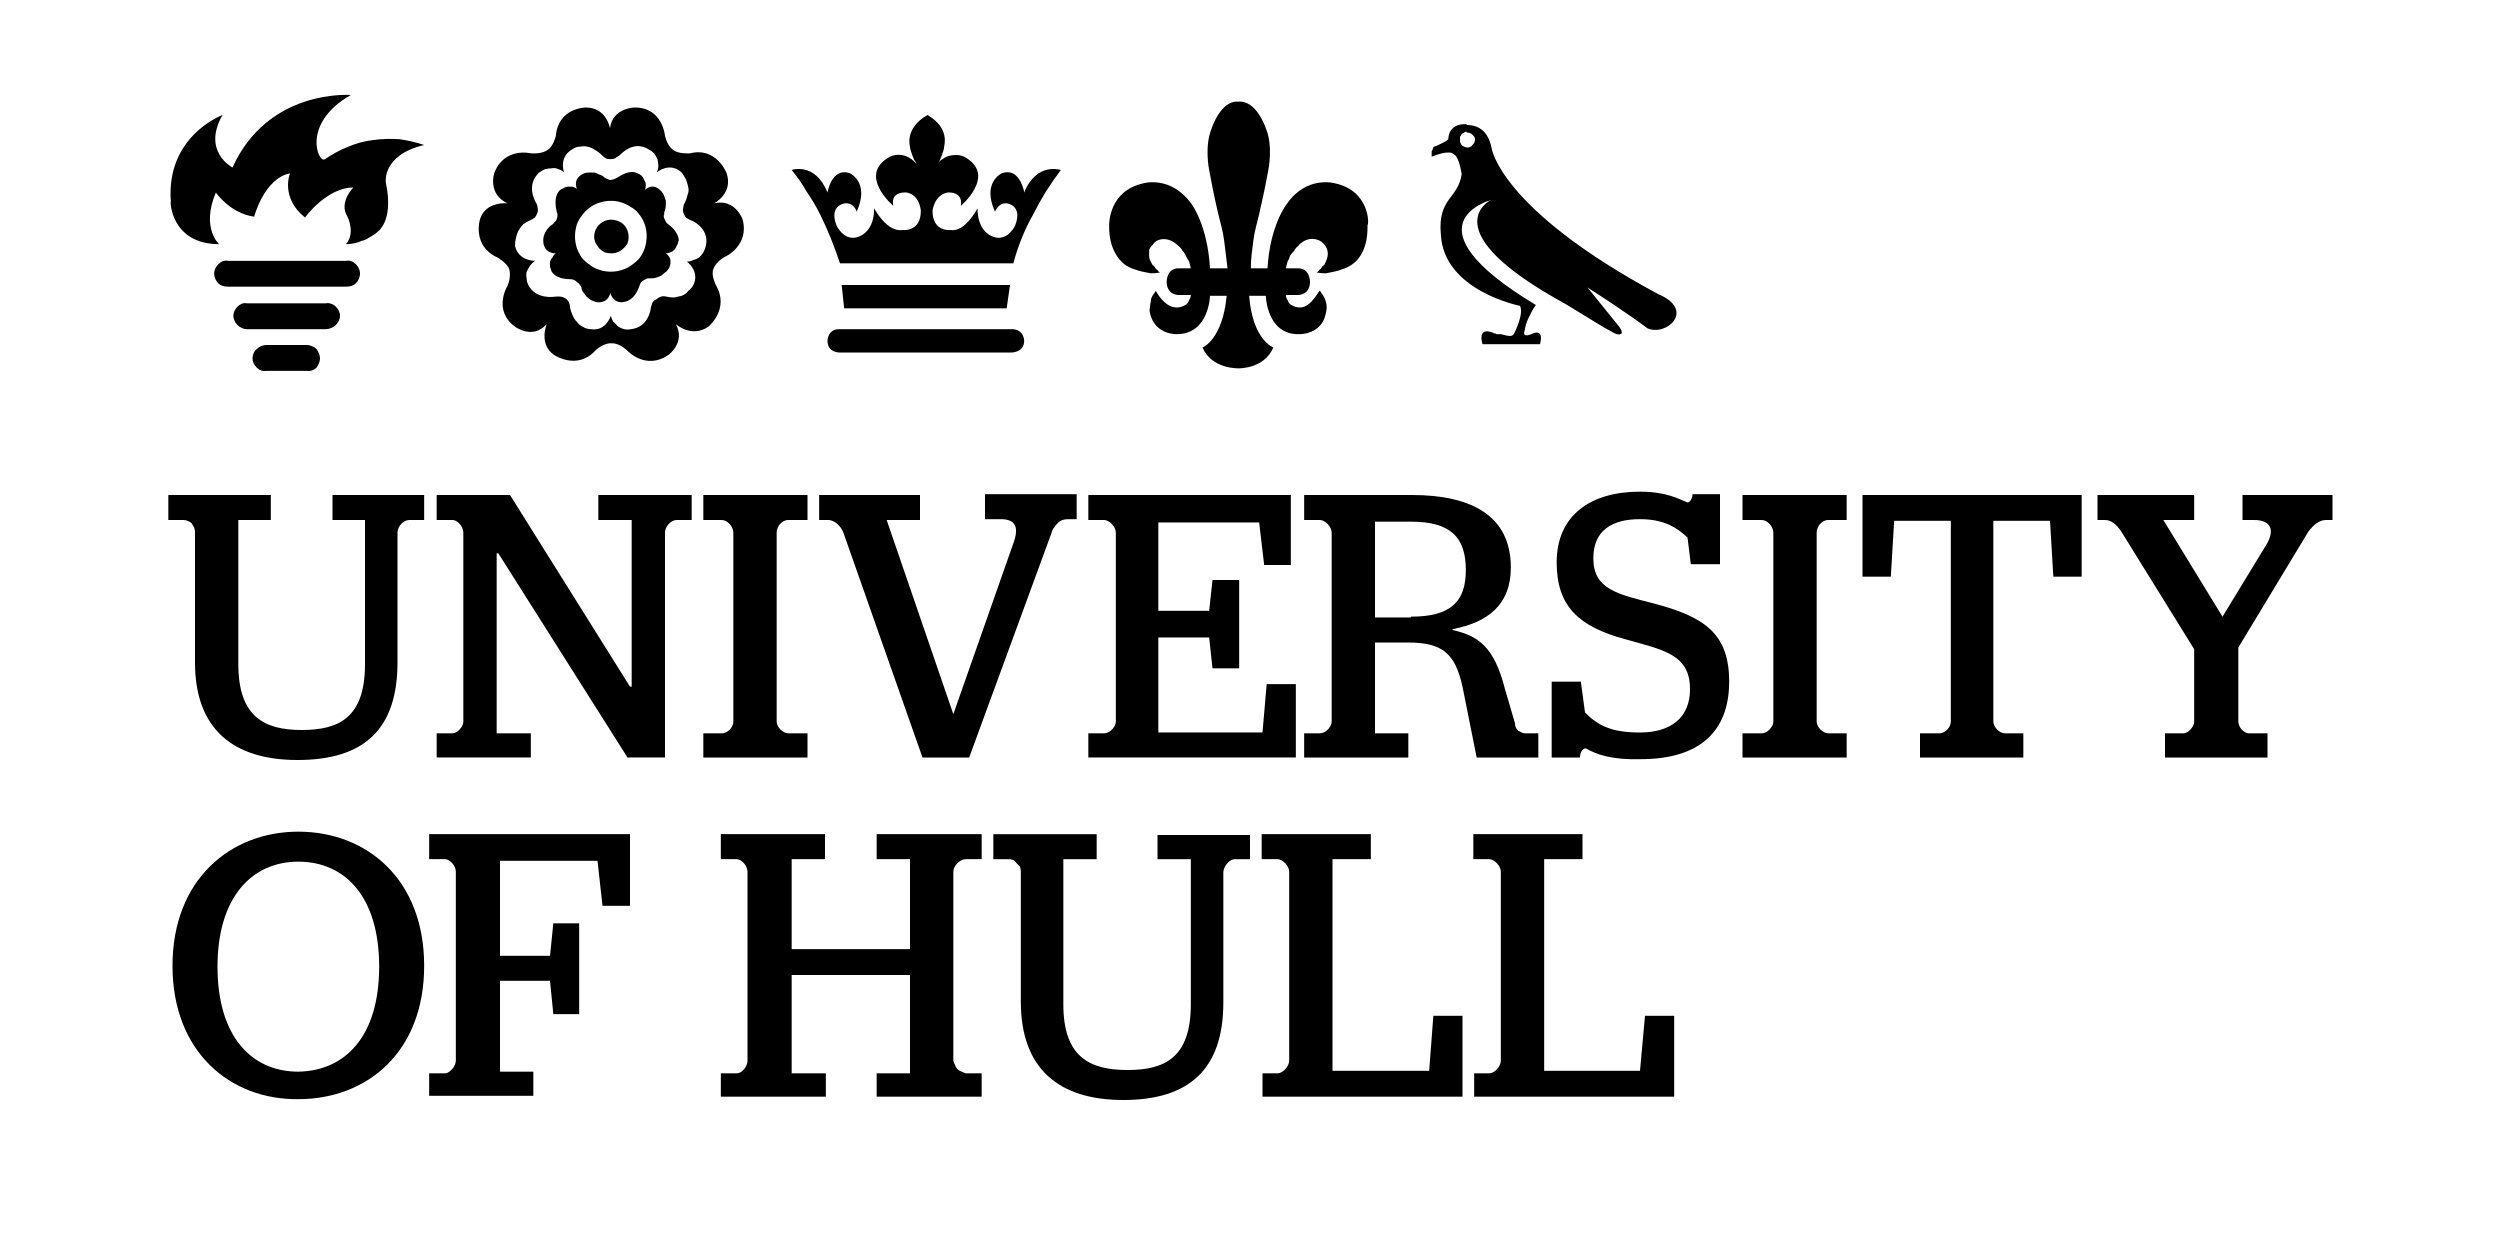
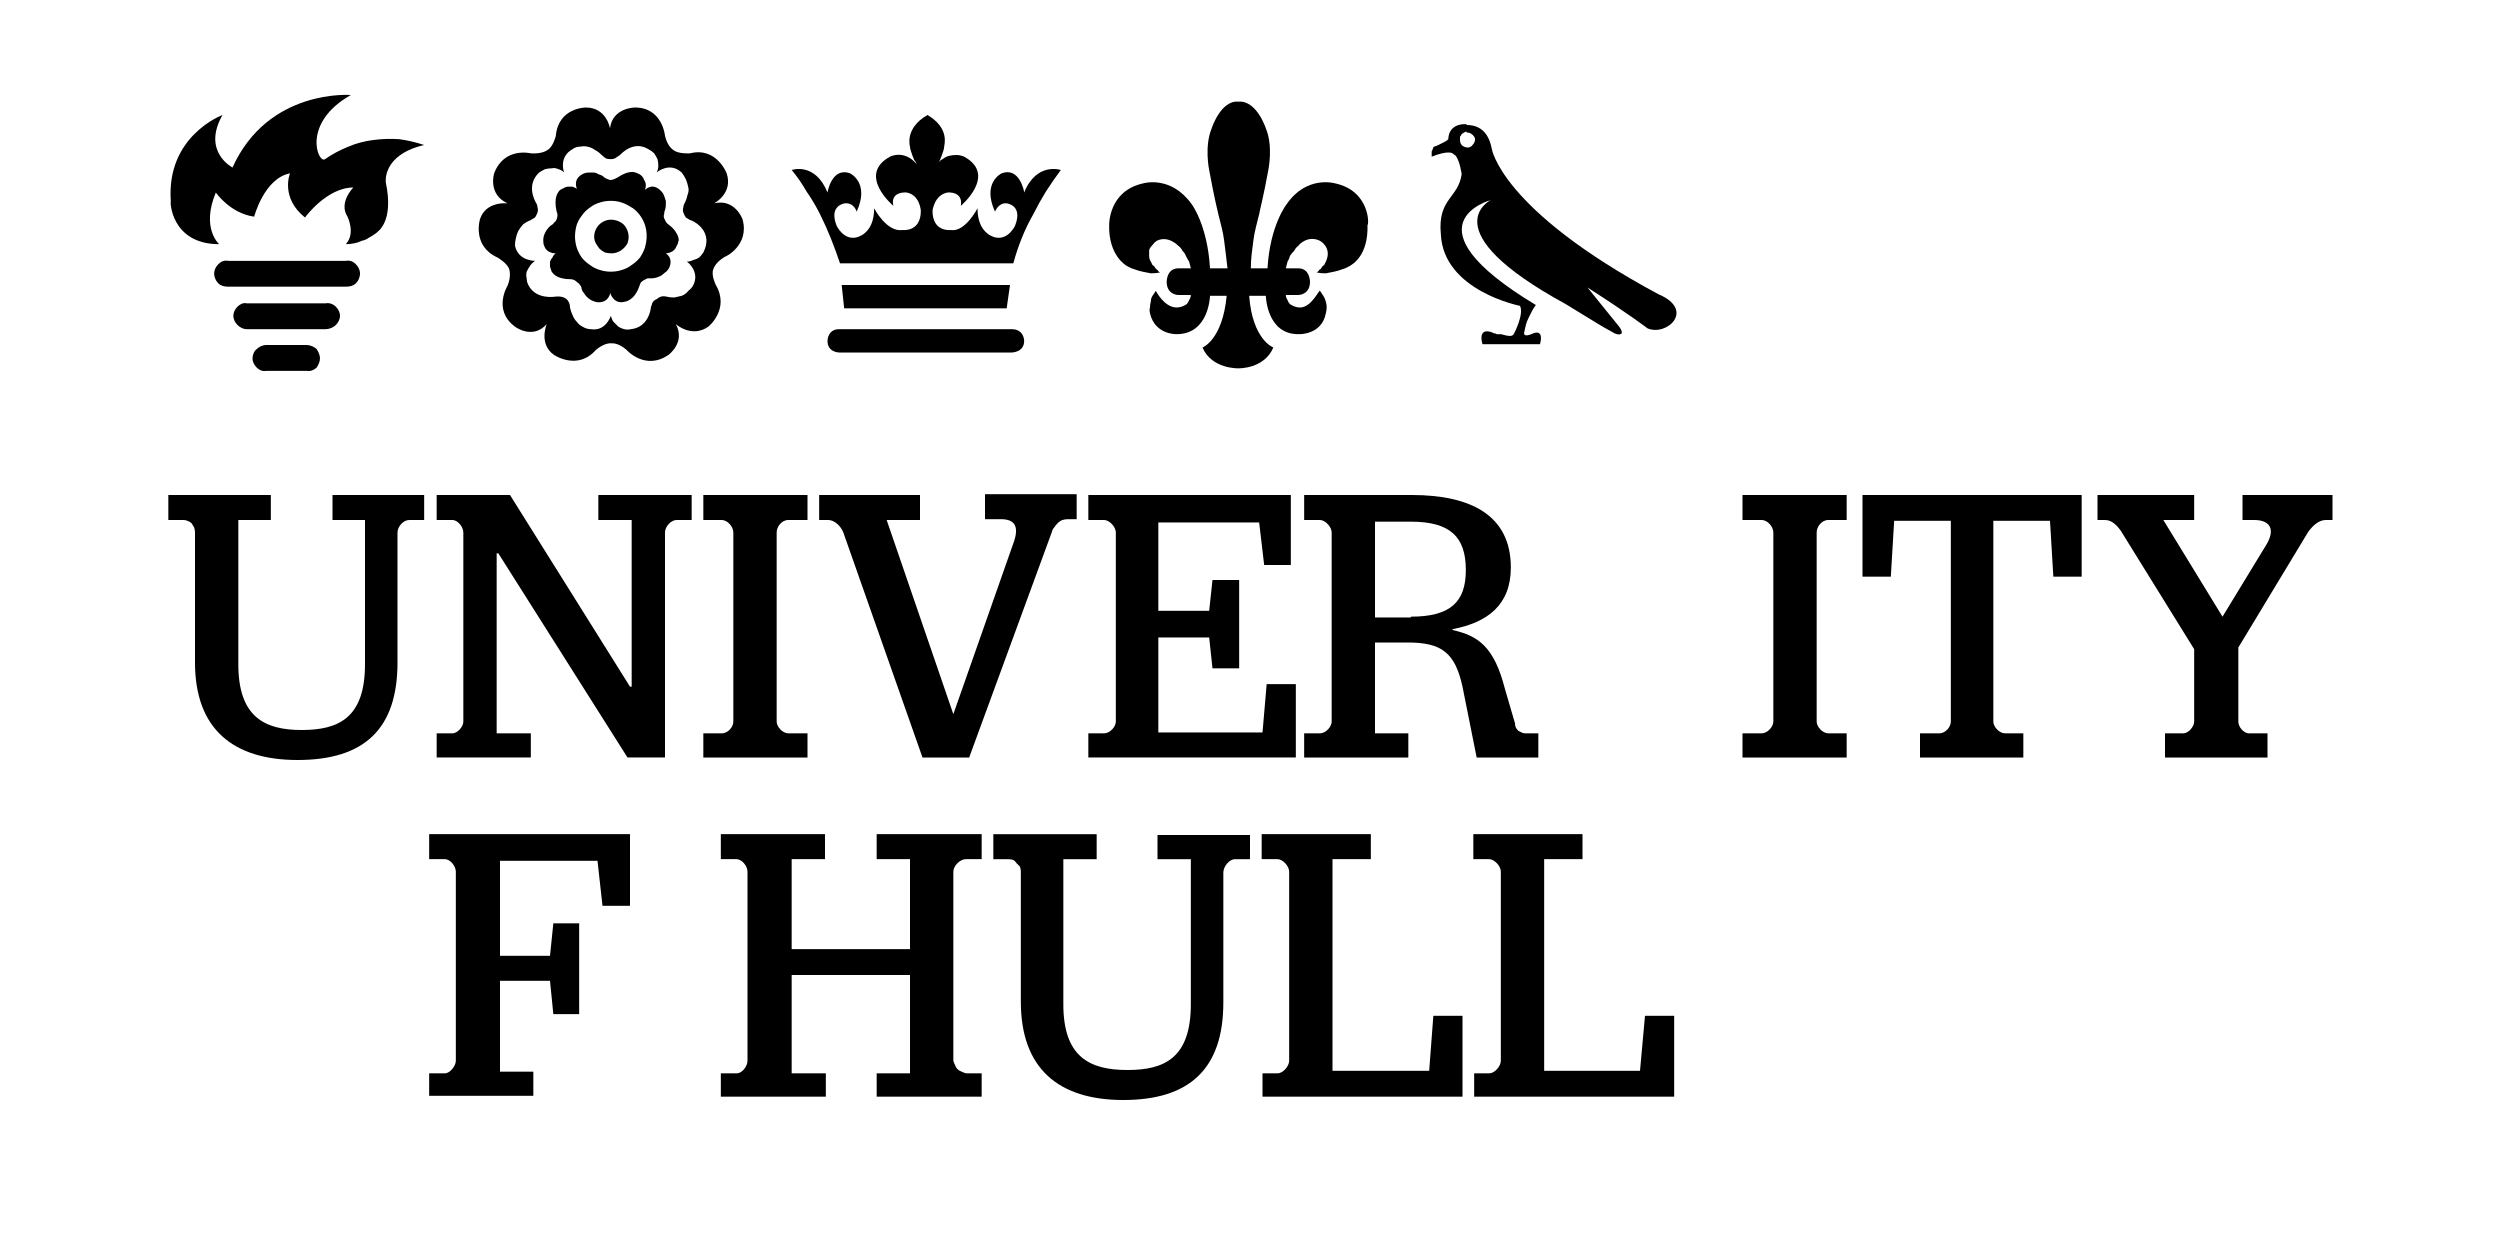
<svg xmlns="http://www.w3.org/2000/svg" version="1.2" viewBox="0 0 300 150" width="300" height="150">
  <title>Path_253</title>
  <style>
		.s0 { fill: #000000 } 
		.s1 { fill: none } 
	</style>
  <path id="Path_253" fill-rule="evenodd" class="s0" d="m121.2 34.2l-0.4 2.8h-19.5l-0.3-2.8c0 0 20.2 0 20.2 0zm1.7-11.1q0 0 0 0 0 0 0 0zm0 0c1.5-3.7 4.4-2.7 4.4-2.7q-0.9 1.2-1.8 2.6-0.8 1.3-1.5 2.7-0.8 1.4-1.4 2.9-0.6 1.5-1 3h-20.8q-0.5-1.5-1.1-3-0.6-1.5-1.3-2.9-0.7-1.4-1.6-2.7-0.8-1.4-1.8-2.6c0 0 2.8-1 4.3 2.7 0 0 0.5-3.1 2.7-2.3 0 0 2.4 1.1 0.8 4.6 0 0-0.3-1.1-1.4-1 0 0-2 0.2-1 2.7 0 0 0.8 1.7 2.3 1.4 0 0 2.2-0.3 2.2-3.5 0 0 1.5 2.9 3.4 2.6 0 0 2.2 0.3 2.2-2.3 0 0-0.1-1.9-1.7-2.2 0 0-2-0.2-1.6 1.6 0 0-4.4-3.7-0.4-5.9 0 0 1.7-0.9 3.2 0.9q-0.1-0.3-0.3-0.5-0.1-0.3-0.2-0.5-0.1-0.3-0.2-0.6-0.1-0.3-0.1-0.5c0 0-0.7-2.2 2.1-3.8 2.7 1.6 2 3.6 2 3.8q0 0.2-0.1 0.5-0.1 0.3-0.2 0.6-0.1 0.2-0.2 0.5-0.1 0.2-0.3 0.5 0.2-0.4 0.6-0.6 0.4-0.3 0.8-0.4 0.4-0.1 0.9-0.1 0.4 0 0.9 0.2c4 2.2-0.4 5.9-0.4 5.9 0.3-1.8-1.6-1.6-1.6-1.6-1.6 0.3-1.8 2.2-1.8 2.2 0 2.6 2.2 2.3 2.2 2.3 1.7 0.3 3.2-2.6 3.2-2.6 0 3.2 2.2 3.5 2.2 3.5 1.5 0.3 2.3-1.4 2.3-1.4 1-2.5-1-2.7-1-2.7-1-0.1-1.4 1-1.4 1-1.6-3.5 0.8-4.6 0.8-4.6 2.1-0.8 2.7 2.1 2.7 2.3zm-22.2 16.4h20.7c1.5 0 1.5 1.4 1.5 1.4 0 1.4-1.5 1.4-1.5 1.4h-20.7c0 0-1.4 0-1.4-1.4 0 0 0-1.4 1.4-1.4z" />
  <path id="Path_254" fill-rule="evenodd" class="s0" d="m41.5 34.4c0.5 0 0.9-0.1 1.2-0.4 0.3-0.3 0.5-0.7 0.5-1.2 0-0.4-0.2-0.8-0.5-1.1-0.3-0.3-0.7-0.5-1.2-0.4h-14.1c-0.5-0.1-0.9 0.1-1.2 0.4-0.3 0.3-0.5 0.7-0.5 1.1 0 0.5 0.2 0.9 0.5 1.2 0.3 0.3 0.7 0.4 1.2 0.4zm-11.9 5.1h9.5c0.4 0 0.9-0.2 1.2-0.5 0.3-0.3 0.5-0.7 0.5-1.1 0-0.4-0.2-0.8-0.5-1.1-0.3-0.3-0.8-0.5-1.2-0.4h-9.5c-0.4-0.1-0.8 0.1-1.1 0.4-0.3 0.3-0.5 0.7-0.5 1.1 0 0.4 0.2 0.8 0.5 1.1 0.3 0.3 0.7 0.5 1.1 0.5zm2.4 5h4.8c0.4 0.1 0.9-0.1 1.2-0.4 0.2-0.3 0.4-0.7 0.4-1.1 0-0.4-0.2-0.8-0.4-1.1-0.3-0.3-0.8-0.5-1.2-0.5h-4.8c-0.5 0-0.9 0.2-1.2 0.5-0.3 0.2-0.5 0.7-0.5 1.1 0 0.4 0.2 0.8 0.5 1.1 0.3 0.3 0.7 0.5 1.2 0.4zm-5.7-15.2c0 0-2.2-1.9-0.4-6.2 0 0 1.7 2.5 4.6 2.9 0 0 1.2-4.6 4.3-5.2 0 0-1.2 2.9 1.8 5.3 0 0 2.6-3.6 5.8-3.6 0 0-1.8 1.8-0.7 3.5 0 0 1 2-0.2 3.3q0.5 0 1-0.1 0.5-0.1 0.9-0.3 0.5-0.1 0.9-0.4 0.4-0.2 0.8-0.5c0.2-0.2 2.2-1.3 1.2-6.1 0 0-0.5-3.3 4.6-4.5q-1.5-0.5-3-0.7-1.6-0.1-3.1 0.1-1.6 0.2-3 0.8-1.5 0.6-2.8 1.5c-0.8 0.6-2.9-4.3 3.1-7.7 0 0-9.9-0.8-14.2 8.7 0 0-3.7-1.9-1.2-6.3 0 0-6.8 2.5-6.2 10.4-0.1-0.1 0 5.1 5.8 5.1zm0.4-15.5q0 0 0 0 0 0 0 0z" />
  <path id="Path_255" fill-rule="evenodd" class="s0" d="m87 30.8c-1.2 0.7-1.4 1.5-1.4 1.5-0.3 0.7 0.3 1.9 0.3 1.9 1.7 2.9-0.9 5-0.9 5-2 1.4-3.9-0.3-3.9-0.3 1.2 2.2-0.9 3.7-0.9 3.7-2.8 1.9-5-0.6-5-0.6-1-0.9-1.8-0.8-1.8-0.8-0.9-0.1-1.9 0.8-1.9 0.8-2.2 2.5-5 0.6-5 0.6-1.9-1.3-0.9-3.7-0.9-3.7-1.7 1.9-3.8 0.3-3.8 0.3-2.7-2-0.9-4.9-0.9-4.9 0.5-1.2 0.2-2 0.2-2-0.2-0.7-1.4-1.4-1.4-1.4-3.1-1.4-2.1-4.6-2.1-4.6 0.7-2.2 3.3-1.9 3.3-1.9-2.4-1.1-1.6-3.6-1.6-3.6 1.2-3.2 4.4-2.4 4.4-2.4 1.4 0.1 2-0.4 2-0.4 0.7-0.4 1-1.7 1-1.7 0.3-3.4 3.6-3.4 3.6-3.4 2.5 0 2.9 2.5 2.9 2.5 0.3-2.5 3-2.5 3-2.5 3.3 0 3.6 3.4 3.6 3.4 0.3 1.3 1 1.7 1 1.7 0.6 0.5 2 0.4 2 0.4 3.2-0.8 4.4 2.4 4.4 2.4 0.8 2.4-1.5 3.6-1.5 3.6 2.5-0.6 3.4 1.9 3.4 1.9 0.9 3.2-2.2 4.6-2.1 4.5zm-2.3-1.3c0.5-2.1-1.7-3.1-1.9-3.1q-0.2-0.1-0.5-0.3-0.2-0.3-0.3-0.6-0.1-0.3 0-0.6 0-0.3 0.2-0.6 0.2-0.4 0.3-0.9 0.2-0.5 0.1-0.9-0.1-0.5-0.3-1-0.2-0.4-0.5-0.8c-1.4-1.3-2.9-0.1-3 0q0.2-0.4 0.2-0.8 0-0.4-0.1-0.8-0.2-0.4-0.4-0.7-0.3-0.3-0.7-0.5c-1.8-1.1-3.3 0.6-3.4 0.7q-0.3 0.2-0.6 0.4-0.2 0.1-0.5 0.1-0.4 0-0.6-0.1-0.3-0.2-0.5-0.4-0.4-0.4-0.8-0.6-0.4-0.3-0.9-0.4-0.4-0.1-0.9 0-0.5 0-0.9 0.3c-1.6 0.9-1.1 2.6-1 2.8q-0.3-0.3-0.7-0.4-0.4-0.2-0.8-0.1-0.4 0-0.8 0.1-0.4 0.2-0.7 0.4c-1.6 1.5-0.5 3.4-0.4 3.6q0.2 0.3 0.2 0.6 0.1 0.3 0 0.6-0.1 0.3-0.3 0.6-0.3 0.2-0.5 0.3-0.5 0.2-0.9 0.5-0.3 0.3-0.6 0.8-0.2 0.4-0.3 0.9-0.1 0.4-0.1 0.9c0.4 1.8 2.3 1.8 2.4 1.8q-0.4 0.3-0.6 0.6-0.2 0.3-0.4 0.7-0.1 0.4 0 0.8 0 0.4 0.2 0.8c0.9 1.8 3.2 1.4 3.2 1.4 1.7-0.2 1.8 1 1.8 1.3q0.1 0.5 0.3 0.9 0.2 0.5 0.5 0.8 0.3 0.4 0.7 0.6 0.5 0.3 1 0.3c1.8 0.3 2.4-1.6 2.4-1.6q0.1 0.4 0.3 0.7 0.3 0.3 0.6 0.6 0.3 0.2 0.7 0.3 0.4 0.1 0.8 0c2.1-0.2 2.4-2.4 2.4-2.6q0.1-0.3 0.2-0.6 0.2-0.3 0.5-0.4 0.2-0.2 0.5-0.3 0.3-0.1 0.7 0 0.4 0.1 0.9 0.1 0.5-0.1 0.9-0.2 0.5-0.2 0.8-0.6 0.4-0.3 0.6-0.7c0.8-1.6-0.7-2.8-0.8-2.8q0.4 0 0.8-0.2 0.4-0.1 0.7-0.3 0.3-0.3 0.5-0.6 0.2-0.4 0.3-0.8zm-3.3-0.6q0 0.3-0.2 0.6-0.1 0.3-0.3 0.5-0.2 0.2-0.5 0.3-0.3 0.1-0.5 0.1c1 0.7 0.4 1.8 0.3 1.9q-0.2 0.3-0.4 0.4-0.2 0.2-0.5 0.4-0.2 0.1-0.5 0.2-0.3 0.1-0.6 0.1-0.2 0-0.5 0-0.2 0.1-0.4 0.2-0.2 0.1-0.4 0.3-0.1 0.2-0.2 0.5c-0.6 1.7-1.7 1.8-1.7 1.8-1.4 0.4-1.8-1.1-1.8-1.1v0.2c-0.4 1.2-1.6 1-1.8 0.9q-0.3-0.1-0.5-0.2-0.3-0.2-0.5-0.4-0.2-0.2-0.3-0.4-0.2-0.2-0.3-0.5 0-0.3-0.2-0.5-0.1-0.2-0.3-0.3-0.2-0.2-0.4-0.3-0.2-0.1-0.5-0.1c-1.7 0-2.1-0.8-2.2-0.9q-0.1-0.3-0.2-0.6 0-0.3 0-0.6 0.1-0.3 0.3-0.5 0.1-0.3 0.4-0.5h-0.1q-0.3 0-0.5-0.1-0.3-0.1-0.5-0.3-0.2-0.2-0.3-0.5-0.1-0.2-0.1-0.5c-0.1-1.1 0.8-1.9 1-2q0.2-0.1 0.3-0.3 0.2-0.1 0.3-0.4 0.1-0.2 0.1-0.5 0-0.2-0.1-0.4c-0.4-1.8 0.2-2.3 0.3-2.5q0.2-0.2 0.5-0.3 0.3-0.2 0.6-0.2 0.3 0 0.5 0 0.3 0.1 0.6 0.3l-0.1-0.1c-0.4-1.3 0.7-1.7 0.9-1.8q0.3-0.1 0.6-0.1 0.2 0 0.5 0 0.3 0 0.6 0.2 0.3 0.1 0.5 0.2 0.2 0.2 0.4 0.3 0.2 0.1 0.5 0.2 0.2 0 0.5-0.1 0.2-0.1 0.4-0.2c1.5-1 2.2-0.6 2.4-0.5q0.3 0.1 0.5 0.3 0.2 0.2 0.3 0.5 0.2 0.3 0.2 0.6 0 0.3-0.1 0.6l0.1-0.1c1-0.8 1.8 0.2 1.9 0.3q0.2 0.2 0.3 0.5 0.1 0.3 0.2 0.6 0 0.3 0 0.5 0 0.3-0.1 0.6-0.1 0.2-0.1 0.5-0.1 0.2 0 0.5 0.1 0.2 0.2 0.4 0.1 0.2 0.4 0.4c1.3 1 1.2 2.1 1.1 1.9zm-1.5 1.5h-0.1q0 0 0.1 0 0 0 0 0zm-0.6-0.1l-1.9-0.6c0.9-3.2-1.5-4.8-1.6-4.8q-0.6-0.4-1.2-0.6-0.6-0.2-1.3-0.2-0.7 0-1.3 0.2-0.7 0.2-1.2 0.6-0.6 0.4-1 1-0.4 0.5-0.6 1.1-0.2 0.7-0.2 1.4 0 0.6 0.2 1.3 0.2 0.6 0.6 1.2 0.4 0.5 1 0.9 0.5 0.4 1.2 0.6 0.6 0.2 1.3 0.2 0.7 0 1.3-0.2 0.7-0.2 1.2-0.6 0.6-0.4 1-0.9 0.4-0.6 0.6-1.2zm-8-1.9c0-0.8 0.5-1.6 1.3-1.9 0.7-0.3 1.6-0.1 2.2 0.4 0.6 0.6 0.8 1.5 0.5 2.3-0.4 0.7-1.1 1.2-1.9 1.2q-0.4 0-0.8-0.1-0.4-0.2-0.7-0.5-0.2-0.3-0.4-0.6-0.2-0.4-0.2-0.8z" />
  <path id="Path_256" class="s0" d="m179 17.8c-0.5-2.6-2.2-2.8-3-2.8v0.9c0.4 0 0.7 0.2 0.9 0.5 0.2 0.3 0.1 0.7-0.2 1-0.2 0.3-0.6 0.4-1 0.2-0.3-0.1-0.5-0.4-0.5-0.8q0-0.2 0-0.4 0.1-0.1 0.2-0.3 0.1-0.1 0.3-0.2 0.1-0.1 0.3-0.1v-0.9c-2.3-0.1-2.2 1.8-2.2 1.8q-0.2 0.2-0.4 0.3-0.2 0.1-0.4 0.2-0.2 0.1-0.4 0.2-0.2 0.1-0.5 0.2-0.1 0-0.1 0.1-0.1 0.2-0.1 0.3-0.1 0.1-0.1 0.2 0 0.1 0 0.3v0.3c2-0.8 2.5-0.4 2.5-0.4l0.4 0.3c0.5 0.7 0.7 2.2 0.7 2.2-0.4 2.9-2.9 2.9-2.5 7.2 0.3 6.8 9.5 8.6 9.5 8.6 0.5 1-0.7 3.3-0.7 3.3-0.2 0.4-0.5 0.4-1.6 0.1q-0.1 0-0.3 0-0.1 0-0.2 0-0.1-0.1-0.3-0.1-0.1 0-0.2-0.1c-1.9-0.7-1.2 1.4-1.2 1.4h6.9c0.5-1.9-0.8-1.3-0.8-1.3-1.3 0.6-1.1-0.1-1.1-0.1q0.1-0.4 0.2-0.9 0.1-0.4 0.3-0.8 0.2-0.4 0.4-0.8 0.2-0.4 0.5-0.8c-16.1-9.7-5.4-12.6-5.4-12.6 0 0-7.3 3.6 9 12.5 4.1 2.5 4.2 2.6 5.5 3.3 0.9 0.6 1.2 0.2 1.2 0.2 0.1-0.3-0.3-0.8-0.3-0.8l-3.8-4.7c5 3.2 7.2 4.9 7.2 4.9 2.3 1 5.8-2.2 1.3-4.1-19-10.2-20-17.5-20-17.5z" />
  <path id="Path_257" class="s0" d="m160.2 22c0 0-3.4-1-5.8 2.5 0 0-2 2.5-2.3 7.7h-2q0-0.8 0.1-1.7 0.1-0.8 0.2-1.6 0.1-0.8 0.3-1.6 0.2-0.8 0.4-1.6c0.1-0.6 0.5-2 1.1-5.3 0 0 0.6-2.9-0.3-5 0 0-1.1-3.4-3.3-3.2-2.1-0.2-3.2 3.2-3.2 3.2-0.9 2.2-0.3 5-0.3 5 0.6 3.3 1.1 5.3 1.1 5.3q0.2 0.8 0.4 1.6 0.2 0.8 0.3 1.6 0.1 0.8 0.2 1.6 0.1 0.9 0.2 1.7h-2.1c-0.3-5.2-2.2-7.7-2.2-7.7-2.5-3.5-5.8-2.5-5.8-2.5-4.2 0.9-4.1 5-4.1 5-0.1 3.7 2.1 4.9 2.1 4.9q0.5 0.3 0.9 0.4 0.5 0.2 1 0.3 0.5 0.1 1 0.2 0.6 0 1.1-0.1-0.2-0.1-0.3-0.3-0.2-0.1-0.3-0.3-0.1-0.2-0.3-0.3-0.1-0.2-0.2-0.4-0.2-0.3-0.2-0.7 0-0.3 0-0.7 0.1-0.3 0.4-0.6 0.2-0.3 0.5-0.5c1.4-0.7 2.6 0.6 2.6 0.6q0.3 0.2 0.5 0.6 0.3 0.3 0.4 0.6 0.2 0.4 0.4 0.7 0.1 0.4 0.2 0.8h-1.5c-1.4 0-1.4 1.6-1.4 1.6 0 1.6 1.4 1.6 1.4 1.6h1.5q0 0.3-0.2 0.6-0.1 0.3-0.3 0.5-0.3 0.2-0.6 0.3-0.3 0.1-0.6 0.1c-1.5 0-2.5-2-2.5-2q-0.2 0.3-0.4 0.6-0.2 0.3-0.2 0.7-0.1 0.3-0.1 0.7-0.1 0.3 0 0.7c0.6 2.6 3.2 2.5 3.2 2.5 3.9 0 4-4.6 4-4.6h2c-0.5 5.3-2.9 6.2-2.9 6.2 1.1 2.6 4.3 2.5 4.3 2.5 0 0 3.1 0.1 4.2-2.5 0 0-2.5-0.9-2.9-6.2h2c0 0 0.1 4.7 4 4.6 0 0 2.7 0.1 3.2-2.5q0.1-0.4 0.1-0.7 0-0.4-0.1-0.7-0.1-0.4-0.3-0.7-0.2-0.3-0.4-0.6c-0.1-0.2-1 2-2.4 2q-0.3 0-0.6-0.1-0.3-0.1-0.6-0.3-0.2-0.2-0.3-0.5-0.2-0.3-0.2-0.6h1.5c0 0 1.4 0 1.4-1.6 0 0 0-1.6-1.4-1.6h-1.5q0.1-0.4 0.2-0.8 0.2-0.3 0.3-0.7 0.2-0.3 0.5-0.6 0.2-0.4 0.5-0.6c0.1-0.2 1.2-1.3 2.6-0.6 0 0 1.5 0.8 0.7 2.5q-0.1 0.2-0.2 0.4-0.2 0.1-0.3 0.3-0.1 0.2-0.3 0.3-0.1 0.2-0.3 0.3 0.5 0.1 1.1 0.1 0.5-0.1 1-0.2 0.5-0.1 1-0.3 0.4-0.1 0.9-0.4c0.3-0.2 2.2-1.2 2.1-4.9 0.2 0 0.3-4.1-3.9-5z" />
  <path id="Path_258" class="s0" d="m23.4 79.5v-15.6q0-0.3-0.1-0.6-0.1-0.2-0.3-0.5-0.2-0.2-0.5-0.3-0.2-0.1-0.5-0.1h-1.8v-3h12.3v3h-3.9v17.3c0 6.3 3.1 7.9 7.6 7.9 4.5 0 7.6-1.5 7.6-7.9v-17.3h-3.9v-3h11v3h-1.8c-0.7 0-1.4 0.8-1.4 1.5v15.6c0 8-4 11.7-12 11.7-7.7 0-12.3-3.7-12.3-11.7z" />
  <path id="Path_259" class="s0" d="m52.4 88h1.9c0.6 0 1.3-0.8 1.3-1.4v-22.7c0-0.7-0.7-1.5-1.3-1.5h-1.9v-3h8.8l14.4 23h0.2v-20h-4v-3h11.2v3h-1.8c-0.7 0-1.4 0.8-1.4 1.5v27h-4.5l-15.5-24.5h-0.2v21.6h4.1v2.9h-11.3z" />
  <path id="Path_260" class="s0" d="m84.4 88h2.2c0.8 0 1.4-0.8 1.4-1.4v-22.7c0-0.7-0.7-1.5-1.4-1.5h-2.2v-3h12.5v3h-2.3c-0.8 0-1.4 0.8-1.4 1.5v22.7c0 0.6 0.7 1.4 1.4 1.4h2.3v2.9h-12.5z" />
  <path id="Path_261" class="s0" d="m101.2 63.9c-0.3-0.8-1.1-1.5-1.8-1.5h-1.1v-3h12.1v3h-4l8 23.3 7.2-20.5c0.7-1.9 0.3-2.9-1.5-2.9h-1.9v-3h11v3h-1q-0.4 0-0.7 0.1-0.3 0.1-0.6 0.4-0.2 0.2-0.4 0.5-0.2 0.2-0.3 0.6l-9.9 27h-5.6z" />
  <path id="Path_262" class="s0" d="m130.6 88h1.9c0.7 0 1.4-0.8 1.4-1.4v-22.7c0-0.7-0.8-1.5-1.4-1.5h-1.9v-3h24.3v8.4h-3.2l-0.6-5.1h-12.1v10.6h6.1l0.4-3.7h3.2v10.6h-3.2l-0.4-3.7h-6.1v11.4h12.5l0.5-5.8h3.5v8.8h-24.9z" />
  <path id="Path_263" fill-rule="evenodd" class="s0" d="m156.5 88h1.9c0.7 0 1.4-0.8 1.4-1.4v-22.7c0-0.7-0.8-1.5-1.4-1.5h-1.9v-3h12.9c7.2 0 11.9 2.5 11.9 8.7 0 4.5-2.8 6.6-7 7.4v0.1c3.1 0.7 5 2 6.3 7.1l1.2 4.1q0 0.3 0.1 0.5 0.1 0.2 0.3 0.4 0.2 0.1 0.4 0.2 0.2 0.1 0.4 0.1h1.6v2.9h-7.4l-1.7-8.5c-0.9-4.1-2.5-5.3-6.6-5.3h-3.9v10.9h4v2.9h-12.5c0 0 0-2.9 0-2.9zm12.8-14c4.8 0 6.6-1.8 6.6-5.6 0-4-1.9-5.8-6.6-5.8h-4.3v11.5h4.3z" />
-   <path id="Path_264" class="s0" d="m190.3 89.8c-0.4 0-0.7 0.5-0.7 1.1h-3.4v-9.1h3.5l0.5 3.7c1.6 1.6 3.2 2.4 6.6 2.4 3.6 0 6-1.7 6-5.2 0-4.2-3.2-4.7-7.8-6-5.5-1.5-8.2-3.9-8.2-9.2 0-5.7 4.1-8.5 10-8.5 3.2 0 4.7 0.9 5.7 1.3 0.3 0 0.6-0.5 0.6-1h3.3v8.4h-3.5l-0.4-3.2c-1.2-1.1-2.7-2.2-5.7-2.2-3.3 0-5.6 1.3-5.6 4.7 0 3.7 2.9 4.3 7.2 5.4 6.1 1.6 9.1 3.6 9.1 9.4 0 6.1-3.7 9.3-10.6 9.3-3.6 0.1-5.4-0.6-6.6-1.3z" />
  <path id="Path_265" class="s0" d="m209.1 88h2.3c0.7 0 1.4-0.8 1.4-1.4v-22.7c0-0.7-0.7-1.5-1.4-1.5h-2.3v-3h12.5v3h-2.2c-0.8 0-1.4 0.8-1.4 1.5v22.7c0 0.6 0.7 1.4 1.4 1.4h2.2v2.9h-12.5z" />
  <path id="Path_266" class="s0" d="m230.5 88h2.2c0.8 0 1.4-0.8 1.4-1.4v-24.1h-6.8l-0.4 6.7h-3.4v-9.8h26.3v9.8h-3.4l-0.4-6.7h-6.8v24.1c0 0.6 0.7 1.4 1.4 1.4h2.2v2.9h-12.4v-2.9z" />
  <path id="Path_267" class="s0" d="m259.8 88h2.2c0.6 0 1.3-0.8 1.3-1.4v-8.7l-8.8-14.2c-0.5-0.7-1.1-1.3-1.9-1.3h-0.9v-3h11.6v3h-3.7l7.1 11.6 5.3-8.7c1.1-1.9 0.3-2.9-1.5-2.9h-1.4v-3h10.8v3h-0.8c-0.8 0-1.5 0.6-2.1 1.4l-8.4 13.9v8.9c0 0.6 0.6 1.4 1.3 1.4h2.2v2.9h-12.3c0 0 0-2.9 0-2.9z" />
-   <path id="Path_268" fill-rule="evenodd" class="s0" d="m20.7 115.9c0-10.4 7-16.1 15.1-16.1 8.2 0 15.1 5.7 15.1 16.1 0 10.4-6.9 16-15.1 16-8.1 0.1-15.1-5.6-15.1-16zm24.8 0.1c0-8.4-4.1-12.6-9.7-12.6-5.6 0-9.7 4.3-9.7 12.6 0 8.4 4.1 12.6 9.7 12.6 5.6-0.1 9.7-4.2 9.7-12.6z" />
  <path id="Path_269" class="s0" d="m51.5 128.8h1.9c0.6 0 1.3-0.9 1.3-1.5v-22.7c0-0.7-0.7-1.5-1.3-1.5h-1.9v-3h24.1v8.6h-3.3l-0.6-5.4h-11.7v11.4h6l0.4-3.9h3.1v10.9h-3.1l-0.4-4h-6v10.9h4v2.9h-12.5z" />
  <path id="Path_270" class="s0" d="m86.5 128.8h1.9c0.7 0 1.3-0.9 1.3-1.5v-22.7c0-0.7-0.7-1.5-1.3-1.5h-1.9v-3h12.5v3h-4v10.8h14.2v-10.8h-4v-3h12.6v3h-1.9c-0.7 0-1.5 0.8-1.5 1.5v22.7q0.1 0.3 0.2 0.5 0.1 0.3 0.3 0.5 0.2 0.2 0.5 0.3 0.2 0.1 0.5 0.2h1.9v2.8h-12.6v-2.8h4v-11.8h-14.2v11.8h4.1v2.8h-12.6z" />
  <path id="Path_271" class="s0" d="m122.5 120.2v-15.6q0-0.3-0.1-0.6-0.2-0.2-0.4-0.4-0.2-0.3-0.4-0.4-0.3-0.1-0.6-0.1h-1.8v-3h12.4v3h-4v17.4c0 6.3 3.1 7.9 7.7 7.9 4.5 0 7.6-1.5 7.6-7.9v-17.4h-4v-2.9h11.1v2.9h-1.8c-0.7 0-1.4 0.9-1.4 1.6v15.6c0 8-4.1 11.7-12 11.7-7.8 0-12.3-3.8-12.3-11.8z" />
  <path id="Path_272" class="s0" d="m151.4 128.8h1.9c0.7 0 1.4-0.9 1.4-1.5v-22.7c0-0.7-0.8-1.5-1.4-1.5h-1.9v-3h13.1v3h-4.6v25.4h11.6l0.5-6.6h3.5v9.7h-24v-2.8z" />
  <path id="Path_273" class="s0" d="m176.8 128.8h1.9c0.7 0 1.4-0.9 1.4-1.5v-22.7c0-0.7-0.8-1.5-1.4-1.5h-1.9v-3h13.1v3h-4.6v25.4h11.5l0.6-6.6h3.5v9.7h-24v-2.8z" />
  <path id="Rectangle_654" class="s1" d="m20 3h260v143h-260z" />
</svg>